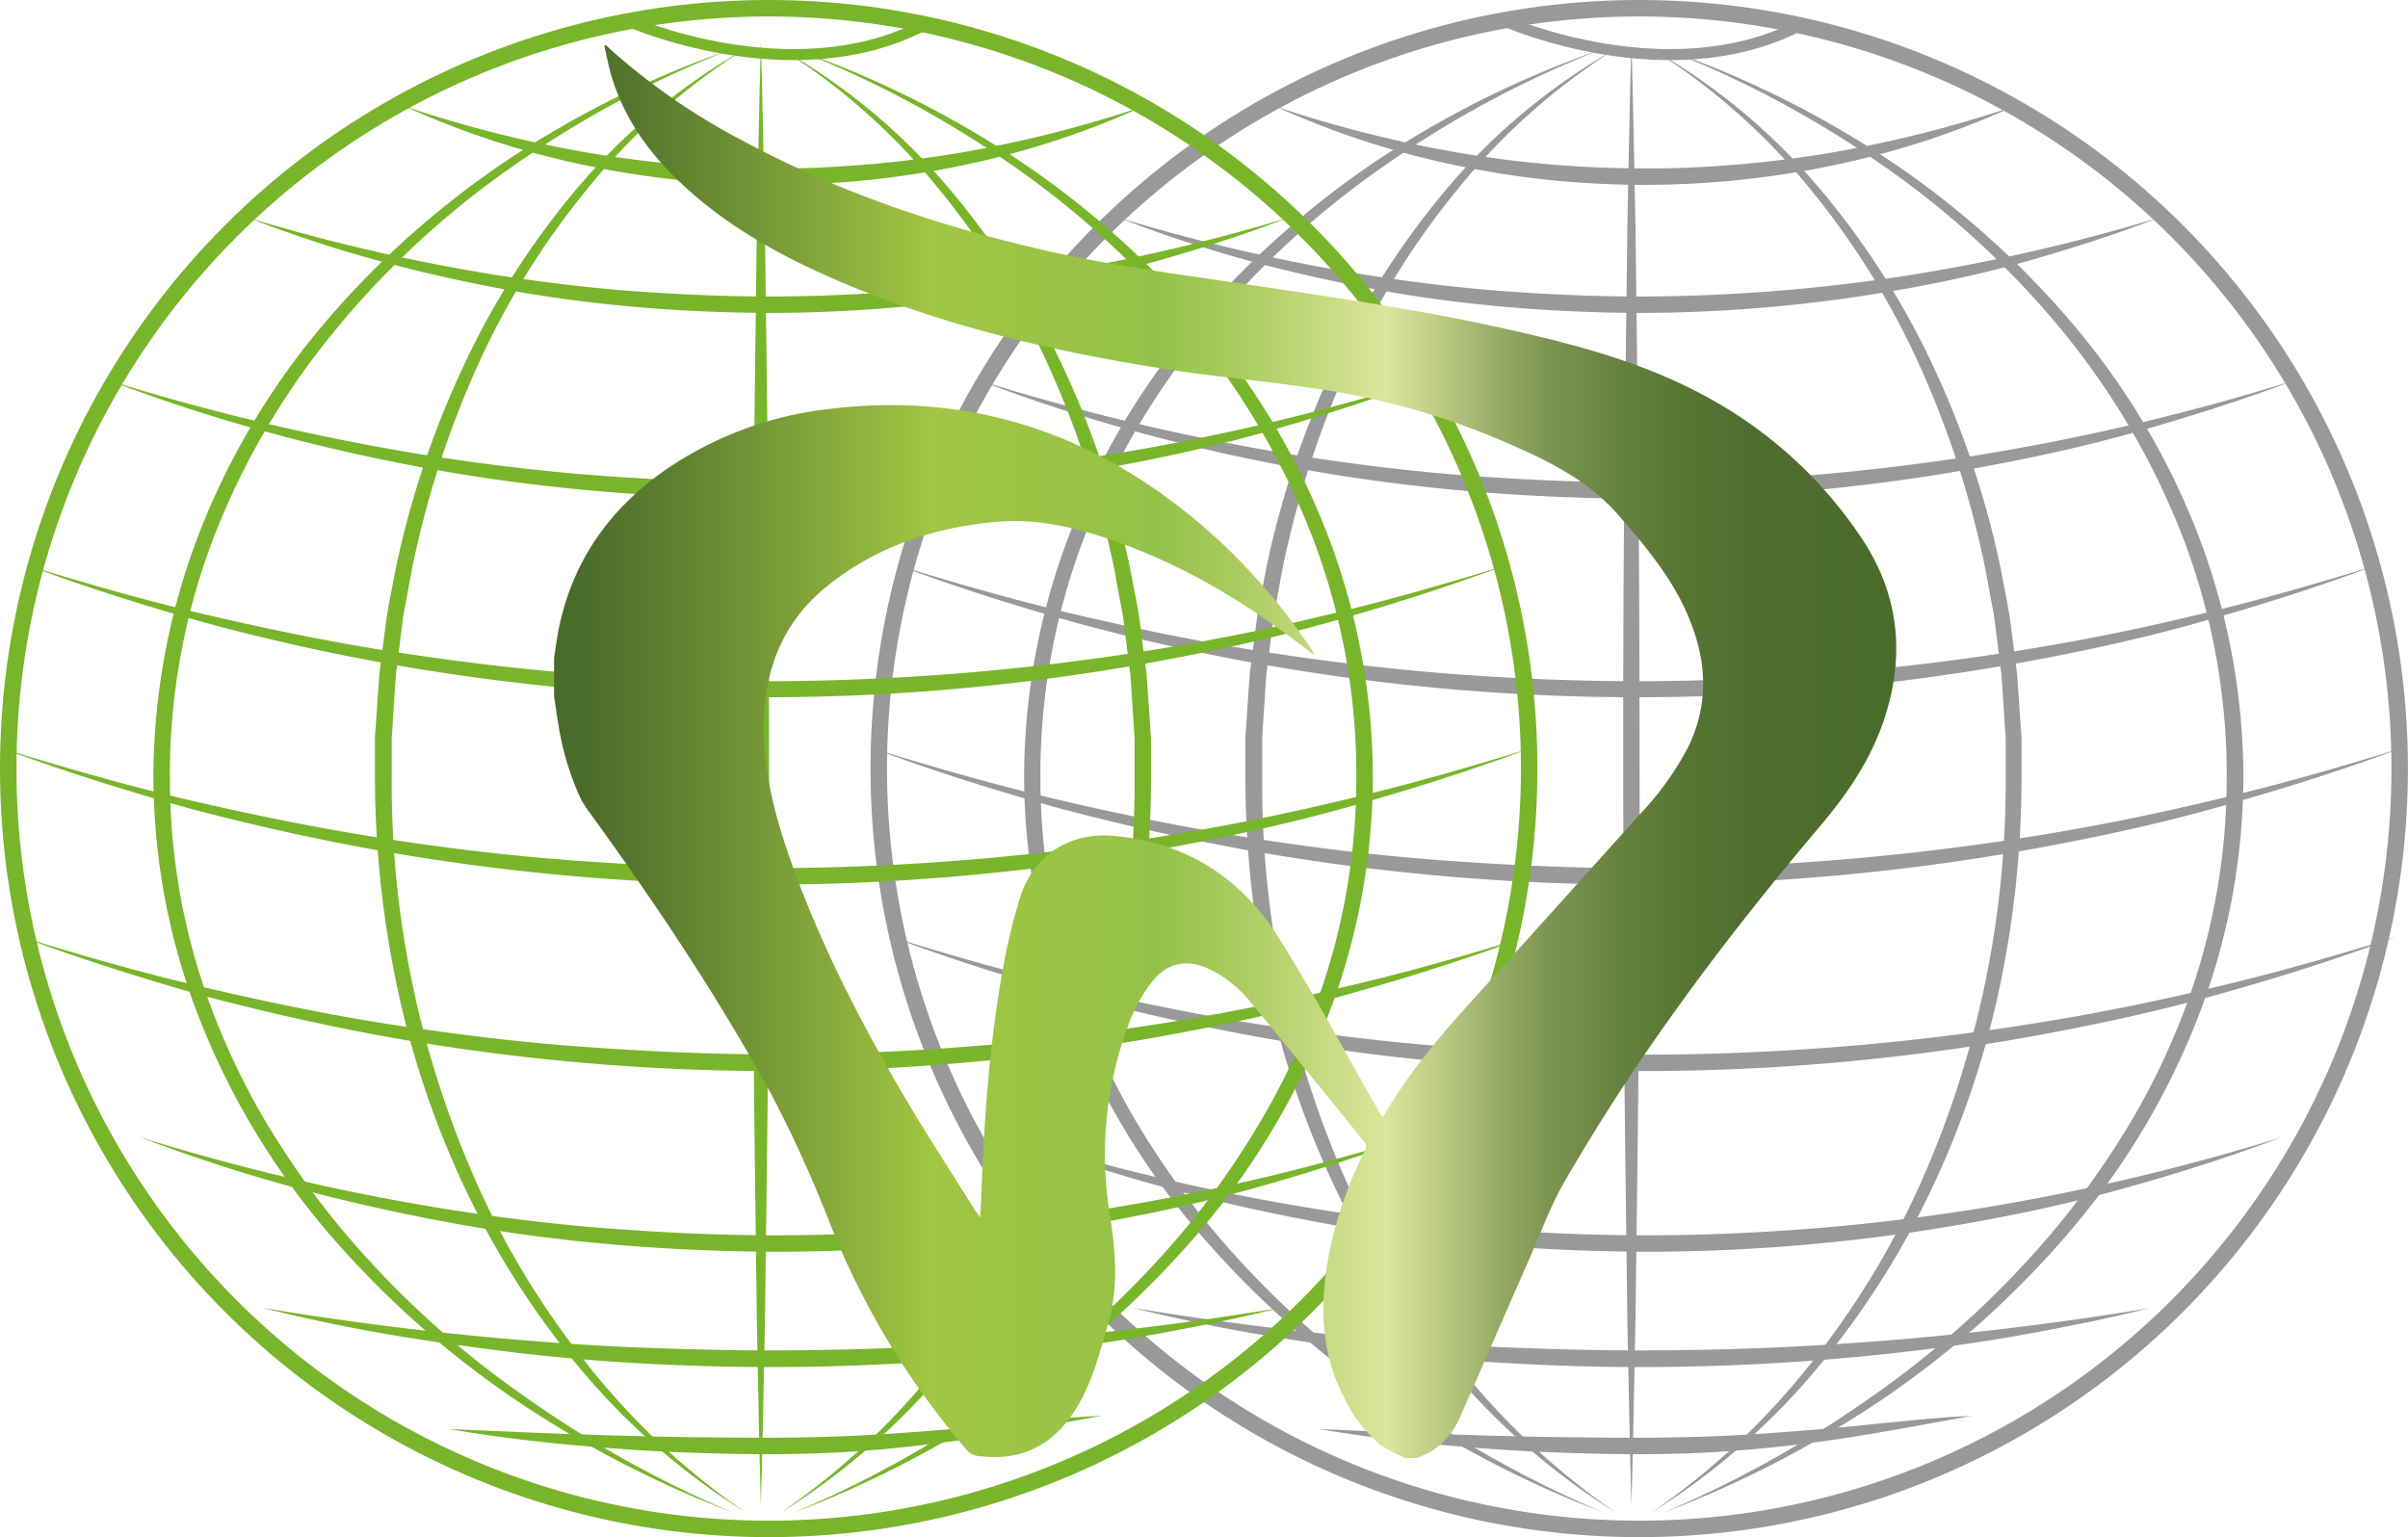
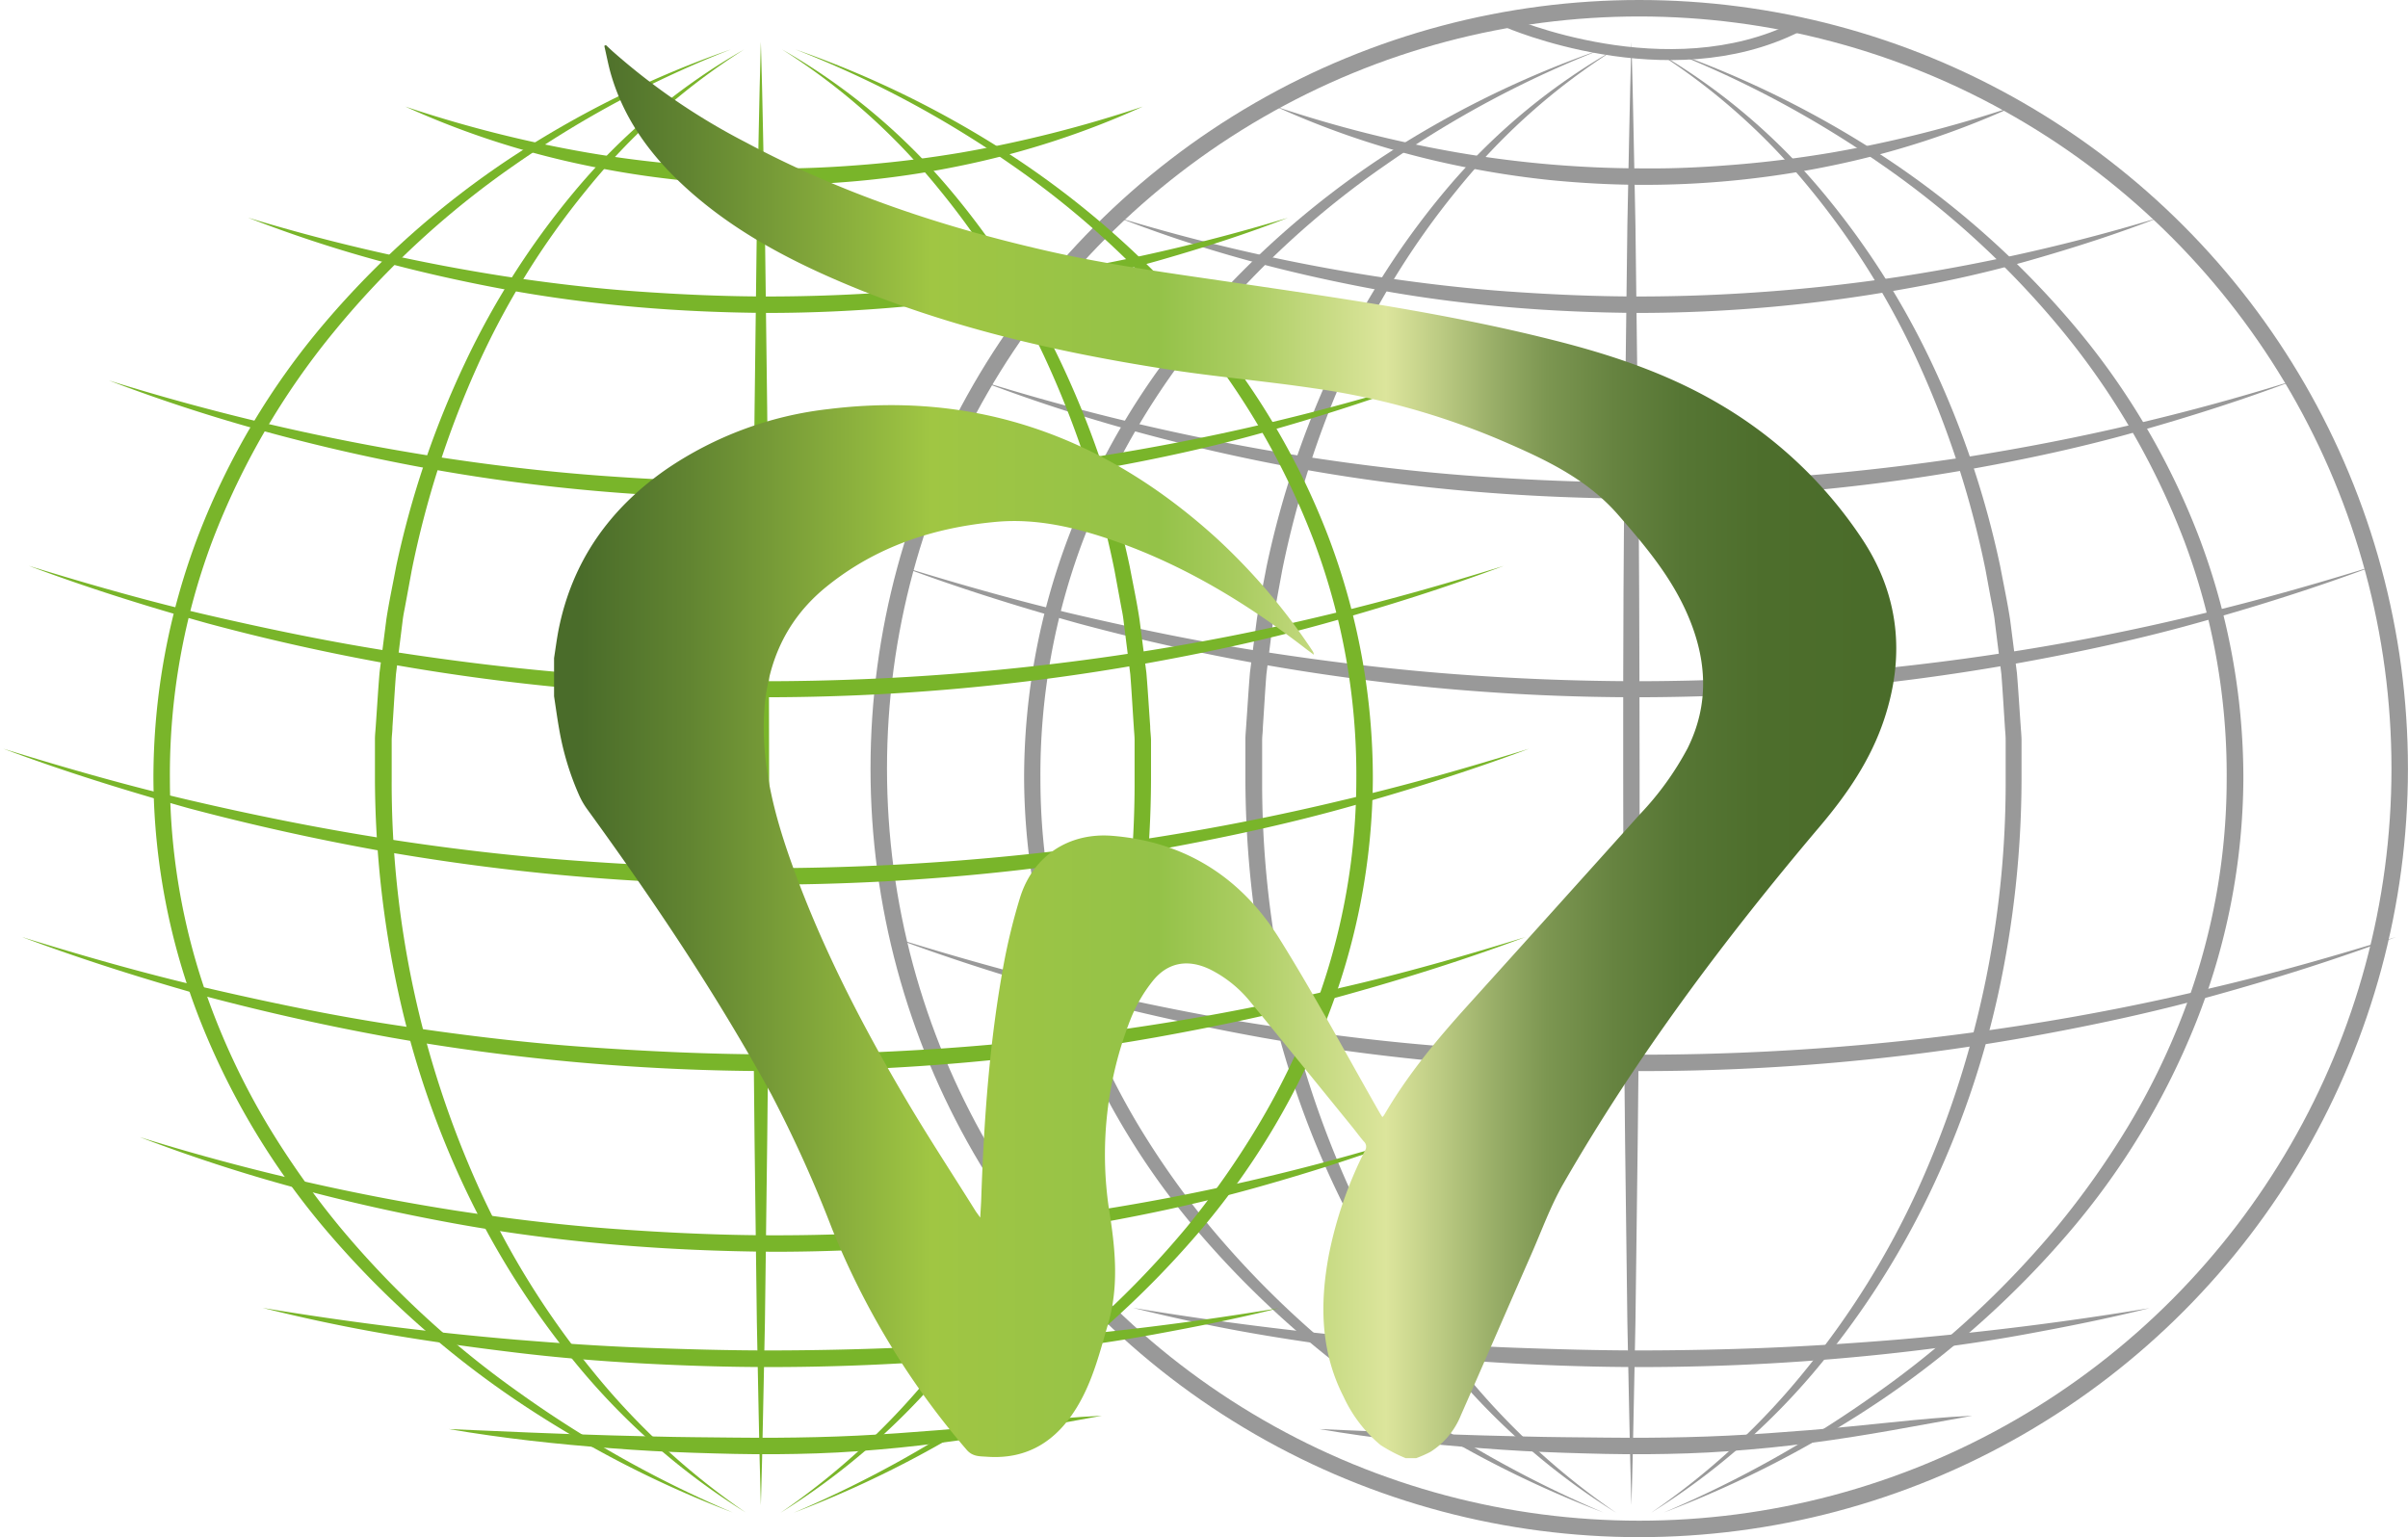
<svg xmlns="http://www.w3.org/2000/svg" viewBox="0 0 438.52 279.99">
  <defs>
    <style>.cls-1,.cls-3,.cls-6,.cls-7{fill:none;stroke-miterlimit:10;}.cls-1,.cls-6{stroke:#999;}.cls-1,.cls-3{stroke-width:3px;}.cls-2{fill:#999;}.cls-3,.cls-7{stroke:#79b52a;}.cls-4{fill:#79b52a;}.cls-5{fill:url(#linear-gradient);}.cls-6,.cls-7{stroke-width:2px;}</style>
    <linearGradient id="linear-gradient" x1="100.9" y1="136.86" x2="345.29" y2="136.86" gradientUnits="userSpaceOnUse">
      <stop offset="0.02" stop-color="#4a6c2a" />
      <stop offset="0.1" stop-color="#618431" />
      <stop offset="0.27" stop-color="#9cc242" />
      <stop offset="0.28" stop-color="#a0c643" />
      <stop offset="0.45" stop-color="#94c248" />
      <stop offset="0.51" stop-color="#a9cc60" />
      <stop offset="0.62" stop-color="#dce59c" />
      <stop offset="0.66" stop-color="#bccb83" />
      <stop offset="0.7" stop-color="#99ae68" />
      <stop offset="0.74" stop-color="#7c9651" />
      <stop offset="0.79" stop-color="#668340" />
      <stop offset="0.84" stop-color="#567634" />
      <stop offset="0.9" stop-color="#4d6e2c" />
      <stop offset="0.98" stop-color="#4a6c2a" />
    </linearGradient>
  </defs>
  <title>Asset 2</title>
  <g id="Layer_2" data-name="Layer 2">
    <g id="Logo3_Image" data-name="Logo3 Image">
      <circle class="cls-1" cx="298.52" cy="139.99" r="138.49" />
      <path class="cls-2" d="M303.37,9a180.79,180.79,0,0,1,40.24,19.9,161.76,161.76,0,0,1,33.67,29.88A134,134,0,0,1,400.34,97.5a123.92,123.92,0,0,1,8.2,44.42,121.9,121.9,0,0,1-8.64,44.33,136.71,136.71,0,0,1-23.41,38.57,171.62,171.62,0,0,1-33.61,30A193.83,193.83,0,0,1,303,275.49a203.65,203.65,0,0,0,39-21.91,170.71,170.71,0,0,0,32.69-30.25,154.92,154.92,0,0,0,12.84-18.15,130.43,130.43,0,0,0,9.79-19.92,119.19,119.19,0,0,0,8.18-43.35,121,121,0,0,0-7.75-43.44A137.54,137.54,0,0,0,375.52,60.2a161.13,161.13,0,0,0-32.74-30.14A188.59,188.59,0,0,0,303.37,9Z" />
      <path class="cls-2" d="M300.94,9a113.28,113.28,0,0,1,29.84,24.64,145.56,145.56,0,0,1,21.1,32.68,168,168,0,0,1,12.4,36.94c.6,3.2,1.29,6.39,1.78,9.6l1.24,9.69c.27,3.25.46,6.5.69,9.74.05.82.14,1.63.15,2.44l0,2.44,0,4.89a185.07,185.07,0,0,1-4.2,38.76,166.5,166.5,0,0,1-12.7,36.85,153.33,153.33,0,0,1-21.21,32.61,126.26,126.26,0,0,1-29.36,25.26A131.42,131.42,0,0,0,329,249.29a151.85,151.85,0,0,0,20.25-32.65,179.24,179.24,0,0,0,16-74.64l0-4.81v-2.4c0-.81-.09-1.6-.14-2.4-.21-3.2-.39-6.4-.64-9.6l-1.19-9.54c-.08-.8-.23-1.59-.38-2.37l-.45-2.37-.87-4.73a174.58,174.58,0,0,0-11.71-36.55,144.26,144.26,0,0,0-20.12-32.69A117.59,117.59,0,0,0,300.94,9Z" />
      <path class="cls-2" d="M291.64,9a188.59,188.59,0,0,0-39.41,21.11A160.81,160.81,0,0,0,219.5,60.2a137.33,137.33,0,0,0-22.28,38.27,121,121,0,0,0-7.75,43.44,119.19,119.19,0,0,0,8.18,43.35,131.36,131.36,0,0,0,9.79,19.92,155,155,0,0,0,12.85,18.15A170.66,170.66,0,0,0,253,253.58a204,204,0,0,0,39,21.91,193.83,193.83,0,0,1-39.84-20.71,171.9,171.9,0,0,1-33.61-30,136.71,136.71,0,0,1-23.41-38.57,121.9,121.9,0,0,1-8.64-44.33,123.93,123.93,0,0,1,8.21-44.42,133.92,133.92,0,0,1,23-38.77,161.56,161.56,0,0,1,33.68-29.88A180.51,180.51,0,0,1,291.64,9Z" />
      <path class="cls-2" d="M294.07,9a117.36,117.36,0,0,0-28.72,25.59,144.66,144.66,0,0,0-20.13,32.69,174.58,174.58,0,0,0-11.71,36.55l-.87,4.73-.44,2.37a23.39,23.39,0,0,0-.38,2.37l-1.2,9.54c-.25,3.2-.42,6.4-.64,9.6,0,.8-.13,1.59-.13,2.4l0,2.4,0,4.81a179.24,179.24,0,0,0,16,74.64,152.64,152.64,0,0,0,20.25,32.65,131.66,131.66,0,0,0,28.23,26.2,126.26,126.26,0,0,1-29.36-25.26,152.91,152.91,0,0,1-21.2-32.61A166,166,0,0,1,231,180.77a186.41,186.41,0,0,1-4.2-38.76l0-4.89,0-2.44c0-.81.09-1.62.14-2.44.23-3.24.42-6.49.69-9.74l1.25-9.69c.48-3.21,1.18-6.4,1.77-9.6a167.48,167.48,0,0,1,12.41-36.94,145.18,145.18,0,0,1,21.09-32.68A113.44,113.44,0,0,1,294.07,9Z" />
      <path class="cls-2" d="M297.1,7.63c.33,11.11.48,22.21.73,33.32l.41,33.32c.28,22.21.32,44.42.35,66.63s-.07,44.42-.34,66.63l-.42,33.32c-.25,11.1-.39,22.21-.73,33.31-.34-11.1-.49-22.21-.74-33.31l-.42-33.32c-.27-22.21-.31-44.42-.34-66.63s.07-44.42.35-66.63L296.36,41C296.61,29.84,296.76,18.74,297.1,7.63Z" />
      <path class="cls-2" d="M366.65,19.41A155.23,155.23,0,0,1,333.89,30.1a168.2,168.2,0,0,1-34.39,3.57c-5.78,0-11.56-.31-17.3-.88a167,167,0,0,1-17.1-2.69,155.42,155.42,0,0,1-32.76-10.69,224.82,224.82,0,0,0,33.2,8.39,200.37,200.37,0,0,0,34,2.87c5.68.06,11.36-.25,17-.72s11.31-1.2,16.93-2.14A224.72,224.72,0,0,0,366.65,19.41Z" />
      <path class="cls-2" d="M393.08,39.67c-7.5,2.92-15.17,5.38-22.92,7.61s-15.63,4-23.57,5.39A274.09,274.09,0,0,1,298.4,57c-8.08-.05-16.16-.39-24.2-1.1s-16.06-1.76-24-3.24-15.81-3.25-23.58-5.4-15.42-4.69-22.91-7.61a339.86,339.86,0,0,0,46.87,10.7c7.92,1.19,15.87,2.15,23.84,2.72s16,.93,24,.93,16-.32,24-.93,15.93-1.52,23.84-2.72A339.66,339.66,0,0,0,393.08,39.67Z" />
      <path class="cls-2" d="M417.85,69.27c-9.51,3.61-19.23,6.68-29,9.44S369,83.63,359,85.42a352.23,352.23,0,0,1-60.91,5.41c-10.21-.06-20.42-.49-30.59-1.37s-20.29-2.2-30.33-4-20-4.05-29.83-6.72-19.52-5.82-29-9.44a415.74,415.74,0,0,0,59.25,13.85c10,1.55,20.08,2.76,30.18,3.51s20.22,1.19,30.35,1.2,20.25-.42,30.34-1.2,20.17-2,30.19-3.51A414.71,414.71,0,0,0,417.85,69.27Z" />
      <path class="cls-2" d="M432.38,103.07c-10.68,4-21.58,7.43-32.58,10.49S377.6,119,366.35,121a394.53,394.53,0,0,1-68.28,6,393.55,393.55,0,0,1-68.28-6q-16.87-3-33.45-7.46c-11-3.06-21.91-6.48-32.58-10.49,10.89,3.36,21.85,6.5,32.94,9.07s22.23,4.86,33.47,6.6,22.52,3.12,33.85,4,22.69,1.34,34.05,1.36a445.2,445.2,0,0,0,67.9-5.31q16.84-2.61,33.47-6.61C410.53,109.57,421.48,106.44,432.38,103.07Z" />
-       <path class="cls-2" d="M437,136.37C426,140.5,414.68,144,403.29,147.2s-23,5.6-34.6,7.7a408.63,408.63,0,0,1-70.62,6.23,408.75,408.75,0,0,1-70.63-6.23q-17.44-3.15-34.6-7.7c-11.38-3.16-22.66-6.69-33.71-10.83,11.27,3.49,22.6,6.74,34.07,9.41s23,5,34.62,6.84,23.31,3.23,35,4.1,23.47,1.39,35.22,1.41a457.85,457.85,0,0,0,70.24-5.5q17.43-2.72,34.62-6.85C414.4,143.11,425.74,139.86,437,136.37Z" />
      <path class="cls-2" d="M436.34,170.67c-10.88,4.08-22,7.57-33.21,10.68s-22.63,5.53-34.1,7.59a401.69,401.69,0,0,1-69.59,6.15A401.76,401.76,0,0,1,229.85,189q-17.21-3.1-34.09-7.59c-11.22-3.12-22.33-6.61-33.22-10.69,11.11,3.44,22.27,6.64,33.58,9.26s22.66,5,34.11,6.74,23,3.18,34.51,4,23.12,1.37,34.7,1.38a451.88,451.88,0,0,0,69.21-5.41q17.19-2.67,34.12-6.74C414.07,177.31,425.24,174.11,436.34,170.67Z" />
-       <path class="cls-2" d="M415.55,207.12c-9.19,3.5-18.58,6.47-28.06,9.14s-19.12,4.77-28.83,6.5A338.79,338.79,0,0,1,299.77,228c-9.86-.06-19.73-.47-29.56-1.32s-19.62-2.13-29.32-3.91-19.33-3.92-28.84-6.5-18.87-5.65-28.06-9.15a404.2,404.2,0,0,0,57.28,13.34c9.68,1.49,19.41,2.67,29.17,3.38S290,225,299.77,225s19.57-.41,29.33-1.16,19.49-1.89,29.18-3.39A402.38,402.38,0,0,0,415.55,207.12Z" />
      <path class="cls-2" d="M391.44,238.27c-7.54,1.89-15.16,3.4-22.82,4.8s-15.36,2.45-23.1,3.32A421.88,421.88,0,0,1,298.9,249c-7.79,0-15.57-.24-23.35-.66s-15.54-1.06-23.27-2-15.44-2-23.1-3.31-15.28-2.92-22.82-4.81q23,3.82,46.15,5.79c7.72.63,15.45,1.18,23.18,1.46s15.47.51,23.21.5,15.48-.17,23.21-.49,15.46-.83,23.18-1.46Q368.44,242.08,391.44,238.27Z" />
      <path class="cls-2" d="M359.17,257.87c-9.8,1.75-19.56,3.69-29.46,4.94-4.95.68-9.92,1.14-14.9,1.51s-10,.51-15,.55-10-.1-14.95-.26-10-.43-14.93-.82c-9.93-.73-19.85-1.82-29.67-3.5,9.95.44,19.87.88,29.79,1.16,5,.12,9.92.28,14.88.32s9.92.13,14.88.1,9.88-.14,14.82-.38,9.88-.6,14.82-1,9.88-.9,14.82-1.41S354.19,258.09,359.17,257.87Z" />
-       <circle class="cls-3" cx="139.99" cy="139.99" r="138.49" />
      <path class="cls-4" d="M144.84,9a180.79,180.79,0,0,1,40.24,19.9,161.76,161.76,0,0,1,33.67,29.88A134.17,134.17,0,0,1,241.81,97.5a123.92,123.92,0,0,1,8.2,44.42,121.9,121.9,0,0,1-8.64,44.33A136.71,136.71,0,0,1,218,224.82a171.62,171.62,0,0,1-33.61,30,193.83,193.83,0,0,1-39.84,20.71,203.65,203.65,0,0,0,39-21.91,170.36,170.36,0,0,0,32.68-30.25A155,155,0,0,0,229,205.18a131.36,131.36,0,0,0,9.79-19.92A119.19,119.19,0,0,0,247,141.91a121,121,0,0,0-7.75-43.44A137.33,137.33,0,0,0,217,60.2a160.81,160.81,0,0,0-32.73-30.14A188.59,188.59,0,0,0,144.84,9Z" />
      <path class="cls-4" d="M142.41,9a113.28,113.28,0,0,1,29.84,24.64,145.56,145.56,0,0,1,21.1,32.68,168,168,0,0,1,12.4,36.94c.6,3.2,1.29,6.39,1.77,9.6l1.25,9.69c.27,3.25.46,6.5.69,9.74,0,.82.13,1.63.15,2.44l0,2.44,0,4.89a185.74,185.74,0,0,1-4.2,38.76,166.5,166.5,0,0,1-12.7,36.85,153.33,153.33,0,0,1-21.21,32.61,126.26,126.26,0,0,1-29.36,25.26,131.42,131.42,0,0,0,28.23-26.2,151.85,151.85,0,0,0,20.25-32.65,179.24,179.24,0,0,0,16-74.64l0-4.81v-2.4c0-.81-.1-1.6-.14-2.4-.22-3.2-.39-6.4-.64-9.6l-1.2-9.54a23.39,23.39,0,0,0-.38-2.37l-.44-2.37-.87-4.73a174.58,174.58,0,0,0-11.71-36.55,144.3,144.3,0,0,0-20.13-32.69A117.36,117.36,0,0,0,142.41,9Z" />
      <path class="cls-4" d="M133.11,9A188.59,188.59,0,0,0,93.7,30.06,160.81,160.81,0,0,0,61,60.2,137.33,137.33,0,0,0,38.69,98.47a121,121,0,0,0-7.75,43.44,119.19,119.19,0,0,0,8.18,43.35,131.36,131.36,0,0,0,9.79,19.92,155,155,0,0,0,12.85,18.15,170.36,170.36,0,0,0,32.68,30.25,203.65,203.65,0,0,0,39,21.91A193.83,193.83,0,0,1,93.6,254.78a171.62,171.62,0,0,1-33.61-30,136.71,136.71,0,0,1-23.41-38.57,121.9,121.9,0,0,1-8.64-44.33,123.92,123.92,0,0,1,8.2-44.42A134,134,0,0,1,59.2,58.73,161.76,161.76,0,0,1,92.87,28.85,180.79,180.79,0,0,1,133.11,9Z" />
      <path class="cls-4" d="M135.54,9a117.59,117.59,0,0,0-28.73,25.59A144.62,144.62,0,0,0,86.69,67.23,174.58,174.58,0,0,0,75,103.78l-.87,4.73-.44,2.37c-.16.78-.3,1.57-.39,2.37l-1.19,9.54c-.25,3.2-.42,6.4-.64,9.6,0,.8-.13,1.59-.14,2.4v2.4l0,4.81a179.24,179.24,0,0,0,16,74.64,151.85,151.85,0,0,0,20.25,32.65,131.42,131.42,0,0,0,28.23,26.2,126.26,126.26,0,0,1-29.36-25.26,153.33,153.33,0,0,1-21.21-32.61,166.5,166.5,0,0,1-12.7-36.85A185.74,185.74,0,0,1,68.28,142l0-4.89,0-2.44c0-.81.1-1.62.15-2.44.23-3.24.42-6.49.69-9.74l1.24-9.69c.49-3.21,1.18-6.4,1.78-9.6A168,168,0,0,1,84.6,66.27a145.56,145.56,0,0,1,21.1-32.68A113.28,113.28,0,0,1,135.54,9Z" />
      <path class="cls-4" d="M138.56,7.63c.34,11.11.49,22.21.73,33.32l.42,33.32c.28,22.21.32,44.42.35,66.63s-.07,44.42-.34,66.63l-.42,33.32c-.25,11.1-.4,22.21-.74,33.31-.34-11.1-.48-22.21-.73-33.31l-.42-33.32c-.27-22.21-.31-44.42-.35-66.63s.08-44.42.36-66.63L137.83,41C138.08,29.84,138.23,18.74,138.56,7.63Z" />
      <path class="cls-4" d="M208.12,19.41A155.42,155.42,0,0,1,175.36,30.1,168.28,168.28,0,0,1,141,33.67c-5.78,0-11.56-.31-17.3-.88a167,167,0,0,1-17.1-2.69A155.23,155.23,0,0,1,73.81,19.41,224.82,224.82,0,0,0,107,27.8a200.37,200.37,0,0,0,34,2.87c5.68.06,11.36-.25,17-.72s11.31-1.2,16.93-2.14A224.72,224.72,0,0,0,208.12,19.41Z" />
      <path class="cls-4" d="M234.54,39.67c-7.49,2.92-15.17,5.38-22.91,7.61s-15.63,4-23.57,5.39A274.09,274.09,0,0,1,139.87,57c-8.08-.05-16.16-.39-24.2-1.1s-16.06-1.76-24-3.24-15.81-3.25-23.58-5.4-15.42-4.69-22.91-7.61a339.86,339.86,0,0,0,46.87,10.7c7.92,1.19,15.86,2.15,23.84,2.72s16,.93,24,.93,16-.32,24-.93,15.93-1.52,23.84-2.72A339.52,339.52,0,0,0,234.54,39.67Z" />
      <path class="cls-4" d="M259.32,69.27c-9.52,3.61-19.23,6.68-29,9.44s-19.79,4.92-29.83,6.71a352.23,352.23,0,0,1-60.91,5.41c-10.21-.06-20.42-.49-30.59-1.37s-20.3-2.2-30.33-4-20-4.05-29.83-6.72-19.52-5.82-29-9.44A415.74,415.74,0,0,0,79,83.12c10,1.55,20.08,2.76,30.18,3.51s20.22,1.19,30.35,1.2,20.25-.42,30.34-1.2,20.17-2,30.19-3.51A414.71,414.71,0,0,0,259.32,69.27Z" />
      <path class="cls-4" d="M273.85,103.07c-10.68,4-21.58,7.43-32.58,10.49S219.07,119,207.81,121a394.42,394.42,0,0,1-68.27,6,393.47,393.47,0,0,1-68.28-6q-16.89-3-33.46-7.46c-11-3.06-21.9-6.48-32.58-10.49,10.9,3.36,21.86,6.5,33,9.07s22.23,4.86,33.47,6.6,22.52,3.12,33.85,4,22.69,1.34,34.05,1.36a445,445,0,0,0,67.89-5.31q16.86-2.61,33.48-6.61C252,109.57,263,106.44,273.85,103.07Z" />
      <path class="cls-4" d="M278.47,136.37c-11.05,4.13-22.32,7.67-33.71,10.83s-23,5.6-34.6,7.7a408.63,408.63,0,0,1-70.62,6.23,408.66,408.66,0,0,1-70.63-6.23q-17.46-3.15-34.6-7.7C22.92,144,11.65,140.51.6,136.37c11.27,3.49,22.6,6.74,34.07,9.41s23,5,34.62,6.84,23.3,3.23,35,4.1,23.46,1.39,35.22,1.41a457.85,457.85,0,0,0,70.24-5.5q17.43-2.72,34.62-6.85C255.87,143.11,267.2,139.86,278.47,136.37Z" />
      <path class="cls-4" d="M277.81,170.67c-10.88,4.08-22,7.57-33.21,10.68s-22.63,5.53-34.1,7.59a401.69,401.69,0,0,1-69.59,6.15A401.68,401.68,0,0,1,71.32,189q-17.2-3.1-34.1-7.59C26,178.24,14.9,174.75,4,170.67c11.11,3.44,22.27,6.64,33.58,9.26s22.66,5,34.11,6.74,23,3.18,34.51,4,23.12,1.37,34.7,1.38a452,452,0,0,0,69.21-5.41q17.17-2.67,34.12-6.74C255.54,177.31,266.71,174.11,277.81,170.67Z" />
      <path class="cls-4" d="M257,207.12c-9.19,3.5-18.58,6.47-28.06,9.14s-19.12,4.77-28.83,6.5A338.79,338.79,0,0,1,141.24,228c-9.87-.06-19.73-.47-29.56-1.32s-19.63-2.13-29.33-3.91-19.32-3.92-28.83-6.5-18.87-5.65-28.06-9.15a403.88,403.88,0,0,0,57.28,13.34c9.68,1.49,19.41,2.67,29.17,3.38S131.46,225,141.24,225s19.57-.41,29.33-1.16,19.49-1.89,29.17-3.39A402.51,402.51,0,0,0,257,207.12Z" />
      <path class="cls-4" d="M232.91,238.27c-7.54,1.89-15.17,3.4-22.82,4.8s-15.36,2.45-23.1,3.32A422.16,422.16,0,0,1,140.37,249c-7.79,0-15.57-.24-23.35-.66s-15.54-1.06-23.27-2-15.44-2-23.1-3.31-15.28-2.92-22.82-4.81q23,3.82,46.15,5.79c7.72.63,15.44,1.18,23.18,1.46s15.47.51,23.21.5,15.48-.17,23.21-.49,15.46-.83,23.18-1.46Q209.91,242.08,232.91,238.27Z" />
      <path class="cls-4" d="M200.64,257.87c-9.8,1.75-19.56,3.69-29.46,4.94-5,.68-9.92,1.14-14.91,1.51s-10,.51-15,.55-10-.1-14.95-.26-10-.43-14.93-.82c-9.94-.73-19.85-1.82-29.67-3.5,10,.44,19.87.88,29.79,1.16,5,.12,9.92.28,14.88.32s9.92.13,14.87.1,9.89-.14,14.83-.38,9.87-.6,14.82-1,9.87-.9,14.82-1.41S195.66,258.09,200.64,257.87Z" />
      <path class="cls-5" d="M100.9,119.86c.27-1.72.49-3.44.82-5.15,2.48-12.44,9.24-22,19.57-29.2a65.31,65.31,0,0,1,29.6-11c27.33-3.38,50.69,5.33,70.79,23.65A111.92,111.92,0,0,1,239,118.53a1.34,1.34,0,0,1,.26.72l-1.34-1c-10.71-8.28-22.17-15.26-35-19.74-6.88-2.4-14-4.1-21.27-3.48-11.45,1-22.09,4.49-31.13,11.82-8,6.47-11.37,15.19-11.43,25.33-.05,8.35,2,16.29,4.73,24.09,5.36,15.29,12.72,29.64,20.92,43.56,4.11,7,8.56,13.77,12.86,20.65.21.34.46.65.91,1.29.07-1.3.14-2.29.18-3.29.49-14.47,1.5-28.89,4.15-43.15a109.87,109.87,0,0,1,2.89-11.74c2.34-7.65,8.86-12,16.84-11.35,13.32,1.07,23.49,7.63,30.44,18.76,6.47,10.36,12.22,21.16,18.29,31.77l.44.7a3.92,3.92,0,0,0,.31-.35c4.24-7.31,9.6-13.75,15.25-20Q283,165.74,298.65,148.3a54.41,54.41,0,0,0,8.67-12c4-8.05,3.53-16.14.06-24.21-3-7-7.77-12.67-12.71-18.33-5.85-6.71-13.58-10.22-21.44-13.61a135.58,135.58,0,0,0-34-9.43c-8.81-1.31-17.7-2.07-26.5-3.43-21.74-3.36-43-8.36-63.18-17.51-9.17-4.18-17.82-9.21-25.24-16.14-6-5.58-10.65-12-13-19.95-.52-1.75-.84-3.55-1.26-5.33l.28-.16c.45.42.89.84,1.34,1.24a118.23,118.23,0,0,0,24,16.41c17.41,9.34,35.95,15.51,55.16,19.88,11.27,2.56,22.72,4.09,34.14,5.77,19.21,2.82,38.43,5.57,57.3,10.3C293,64.46,303.4,67.89,313,73.52A79.13,79.13,0,0,1,339,98c6.84,10.22,8,21.34,4.13,33-2.45,7.37-6.7,13.6-11.69,19.49-17.3,20.45-33.35,41.82-46.72,65.08-2.38,4.13-4,8.69-5.94,13.08-4.25,9.68-8.45,19.39-12.72,29.08a14.09,14.09,0,0,1-5.57,6.72,22.11,22.11,0,0,1-2.59,1.14h-1.92a27.49,27.49,0,0,1-4.6-2.41,25.35,25.35,0,0,1-6.71-8.8c-4.2-8.22-4.33-16.9-2.69-25.73a73.7,73.7,0,0,1,6.59-19.07,1.29,1.29,0,0,0-.21-1.68c-.81-.94-1.53-1.95-2.32-2.91-6.1-7.51-12.16-15-18.33-22.5a22.14,22.14,0,0,0-7.32-5.91c-4-1.94-7.7-1.35-10.46,2.09a27.1,27.1,0,0,0-4,6.86,67.43,67.43,0,0,0-3.78,35.92c1,6.55,1.56,13-.33,19.59-1.51,5.19-2.8,10.42-5.6,15.1-3.72,6.23-9,9.73-16.5,9.19-1.3-.09-2.61,0-3.68-1.26a144.49,144.49,0,0,1-24.6-40.48,231.77,231.77,0,0,0-11-24.32C130.49,181.09,119,164,106.87,147.3a13.92,13.92,0,0,1-1.42-2.49,50.86,50.86,0,0,1-3.6-11.89c-.36-2-.64-4.06-.95-6.1Z" />
      <path class="cls-6" d="M274.43,4s29.16,12.77,52.85.88" />
-       <path class="cls-7" d="M114.8,4s29.16,12.77,52.85.88" />
    </g>
  </g>
</svg>